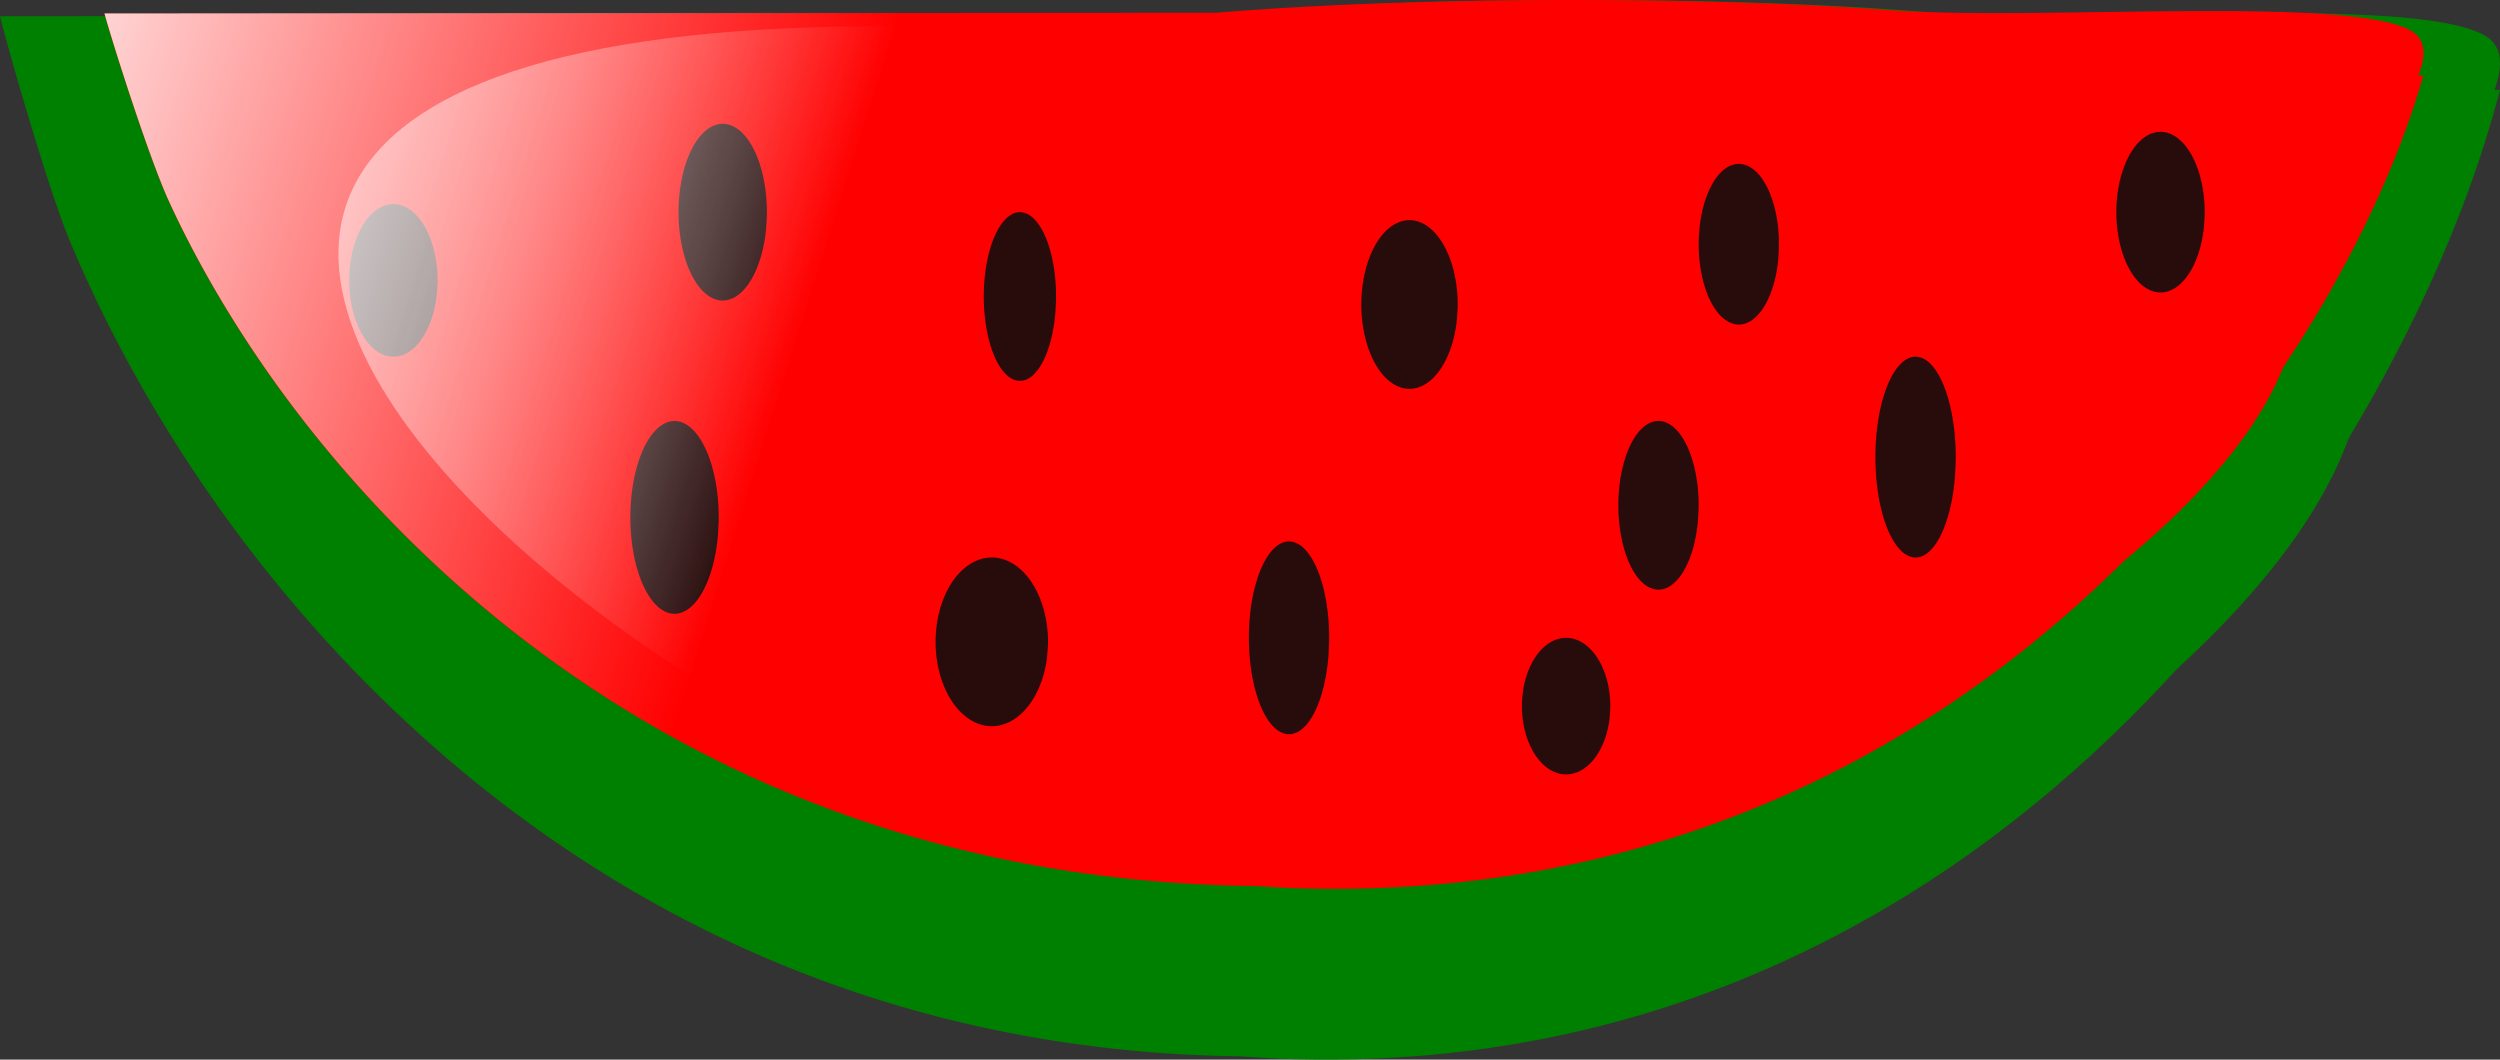
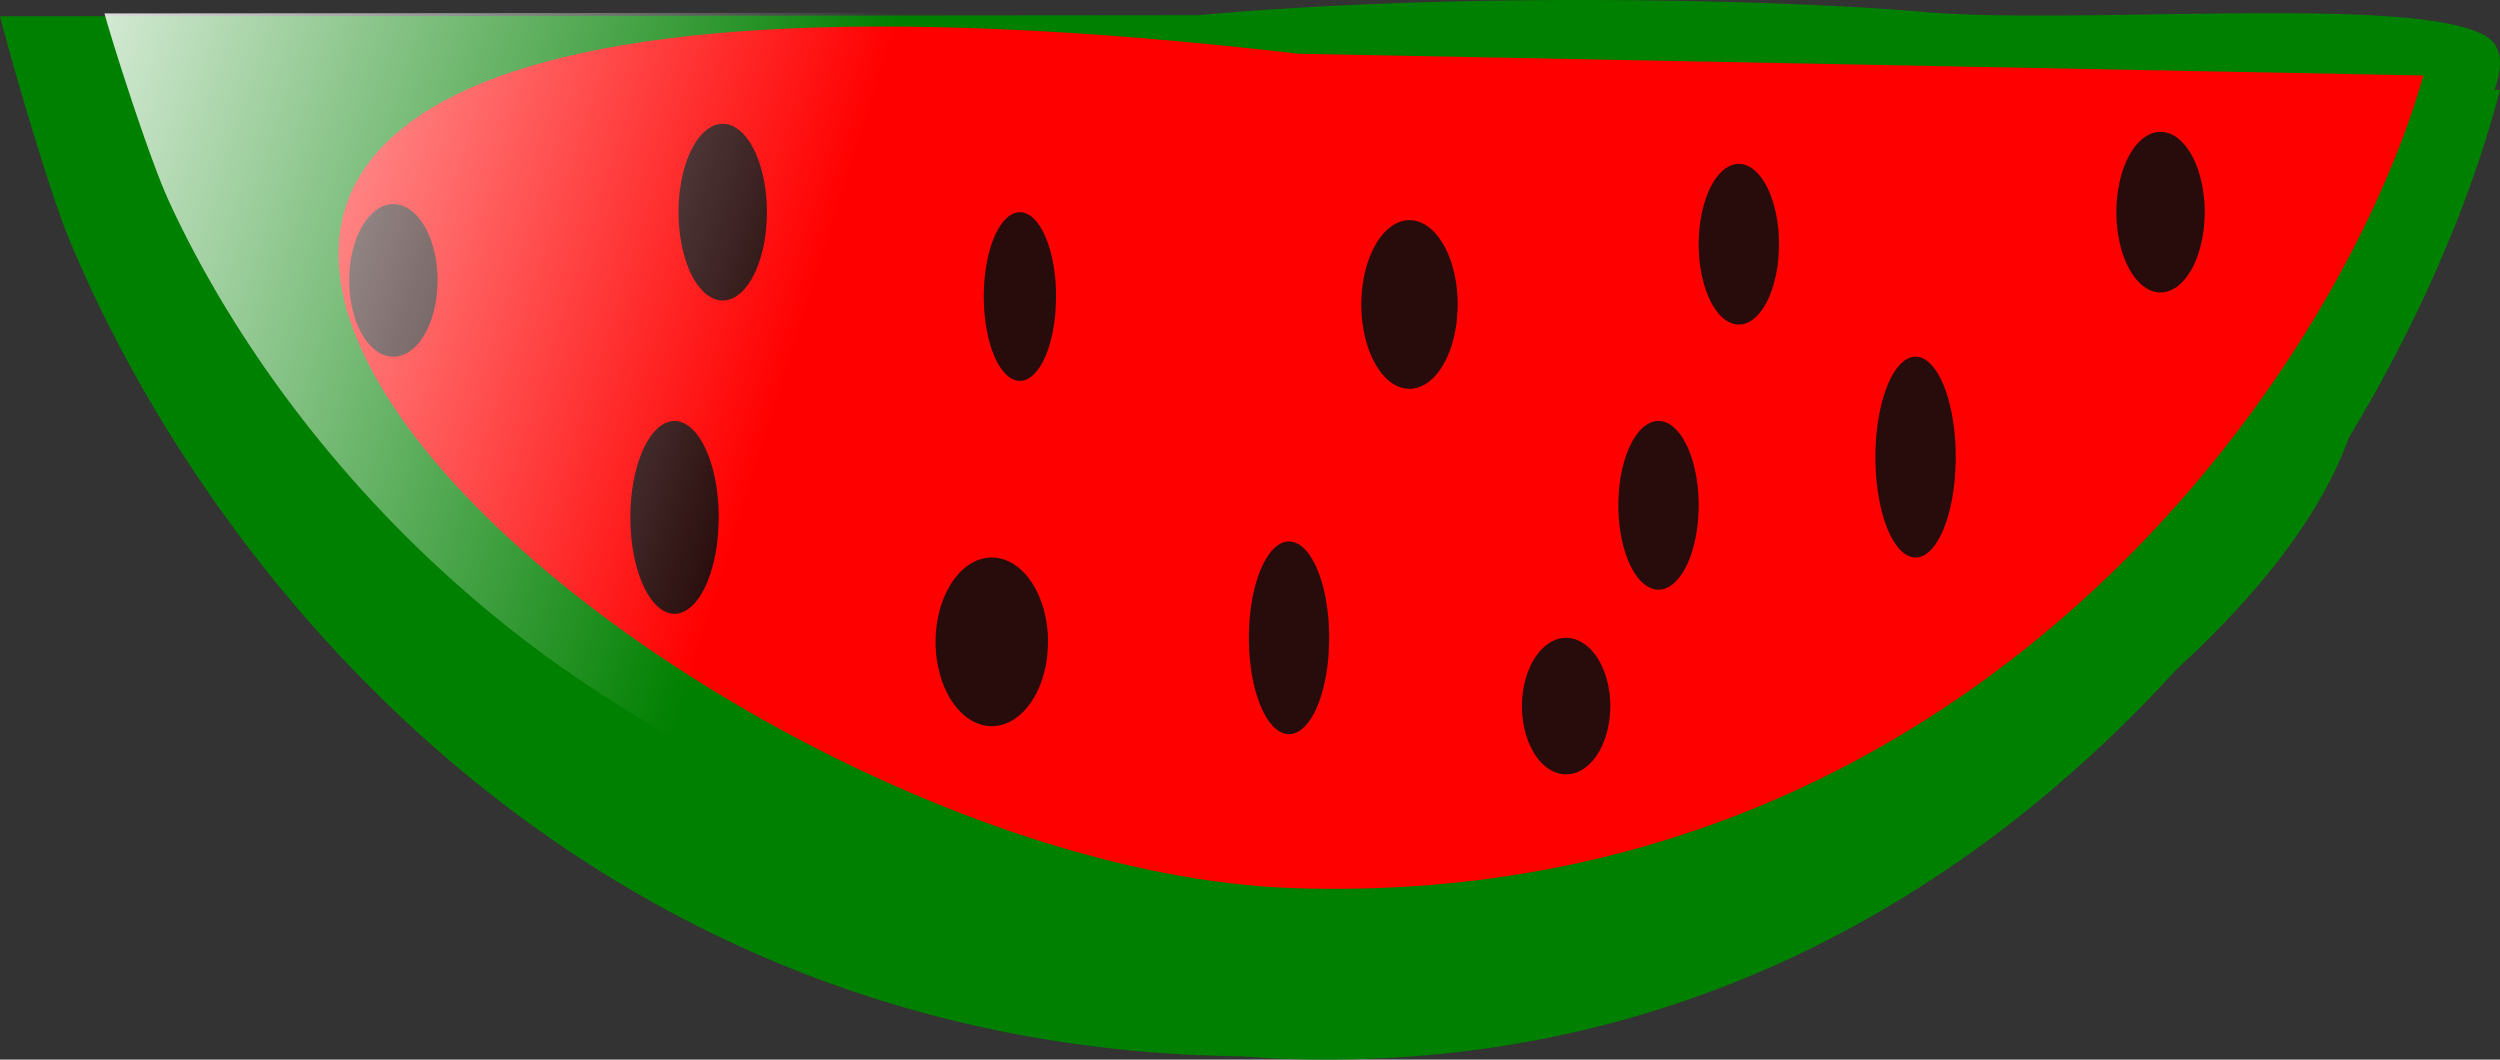
<svg xmlns="http://www.w3.org/2000/svg" viewBox="0 0 634.75 269.03" version="1.0">
  <rect x="0" y="0" width="634.75" height="269.03" fill="#333333" stroke="none" />
  <defs>
    <linearGradient id="a" y2="661.57" gradientUnits="userSpaceOnUse" x2="146.29" y1="576.34" x1="-125.32">
      <stop offset="0" stop-color="#fff" />
      <stop offset="1" stop-color="#fff" stop-opacity="0" />
    </linearGradient>
  </defs>
  <g fill="green">
    <path d="M634.73 22.855c-23.237 90.484-124.174 252.719-309.128 245.97-183.354-6.69-483.844-314.555 1.352-252.554" />
    <path d="M0 4.14c2.747 10.853 12.448 44.352 17.698 56.957 5.25 12.605 11.763 25.86 19.566 39.327a364.78 364.78 0 0027.297 40.556c10.405 13.428 22.123 26.615 35.178 39.104 13.056 12.499 27.45 24.3 43.206 34.96 15.756 10.67 32.872 20.196 51.383 28.135s38.4 14.3 59.711 18.618c21.302 4.327 44.026 6.612 68.181 6.419 23.952-.184 49.926-4.812 76.059-12.674 26.133-7.851 52.425-18.947 76.994-32.065 24.57-13.128 47.427-28.28 66.68-44.264 19.262-15.985 34.929-32.792 45.13-49.231s14.934-32.502 12.329-46.995 50.314-64.015 31.15-74.16c-19.157-10.138-102.775-2.421-142.235-5.8-39.46-3.389-120.482-4.938-184 .832" />
  </g>
  <g fill="red">
    <path d="M615.294 19.171C593.74 95.072 500.108 231.16 328.54 225.5c-170.084-5.612-448.826-263.858 1.254-211.85" />
-     <path d="M26.503 3.473c2.549 9.104 11.548 37.203 16.417 47.777 4.87 10.574 10.913 21.692 18.15 32.988a306.018 306.018 0 0025.322 34.02 310.768 310.768 0 0032.632 32.802 302.16 302.16 0 0040.079 29.325c14.615 8.95 30.493 16.941 47.664 23.6s35.621 11.996 55.39 15.618c19.76 3.63 40.84 5.546 63.246 5.384 22.218-.154 46.312-4.036 70.553-10.63 24.242-6.587 48.631-15.894 71.423-26.898 22.791-11.012 43.993-23.722 61.853-37.13 17.868-13.408 32.401-27.507 41.864-41.296s13.853-27.263 11.436-39.42 46.673-53.698 28.895-62.21c-17.77-8.502-95.336-2.03-131.94-4.864-36.604-2.842-111.762-4.142-170.682.699" />
  </g>
  <path d="M451.504 65.89a10.197 20.396 0 11.177-3.007M265.835 167.044a14.275 21.416 0 11.248-3.157M110.895 74.875a11.217 19.377 0 11.194-2.857M182.276 136.015a11.217 24.475 0 11.194-3.608M496.374 120.91a10.197 25.494 0 11.177-3.759M337.294 166.605a10.197 24.475 0 11.177-3.608M267.97 79.344a9.178 21.416 0 11.158-3.157M408.652 182.578a11.217 17.338 0 11.194-2.556M194.513 58.128a11.217 22.436 0 11.194-3.307M431.104 132.374a10.197 21.416 0 11.177-3.157M369.887 81.384a12.236 21.416 0 11.212-3.157M559.572 57.74a11.217 20.396 0 11.194-3.007" fill="#280b0b" />
  <g transform="matrix(.819 0 0 .812 74.368 -424.441)" fill="url(#a)">
-     <path d="M660.27 546.24c-26.31 93.46-140.6 261.03-350.02 254.06-207.61-6.91-547.85-324.9 1.53-260.86" />
    <path d="M-58.425 526.91c3.111 11.21 14.095 45.81 20.039 58.83 5.945 13.02 13.32 26.71 22.155 40.62 8.834 13.91 19.128 28.03 30.908 41.89a381.046 381.046 0 0039.831 40.39c14.783 12.91 31.081 25.1 48.922 36.11 17.84 11.02 37.22 20.86 58.18 29.06s43.48 14.77 67.61 19.23c24.12 4.47 49.85 6.83 77.2 6.63 27.12-.19 56.53-4.97 86.12-13.09 29.59-8.11 59.36-19.57 87.18-33.12 27.82-13.56 53.7-29.21 75.5-45.72 21.81-16.51 39.55-33.87 51.1-50.85s16.91-33.57 13.96-48.54 56.97-66.12 35.27-76.6c-21.69-10.47-116.37-2.5-161.05-5.99-44.68-3.5-136.42-5.1-208.34.86" />
  </g>
</svg>